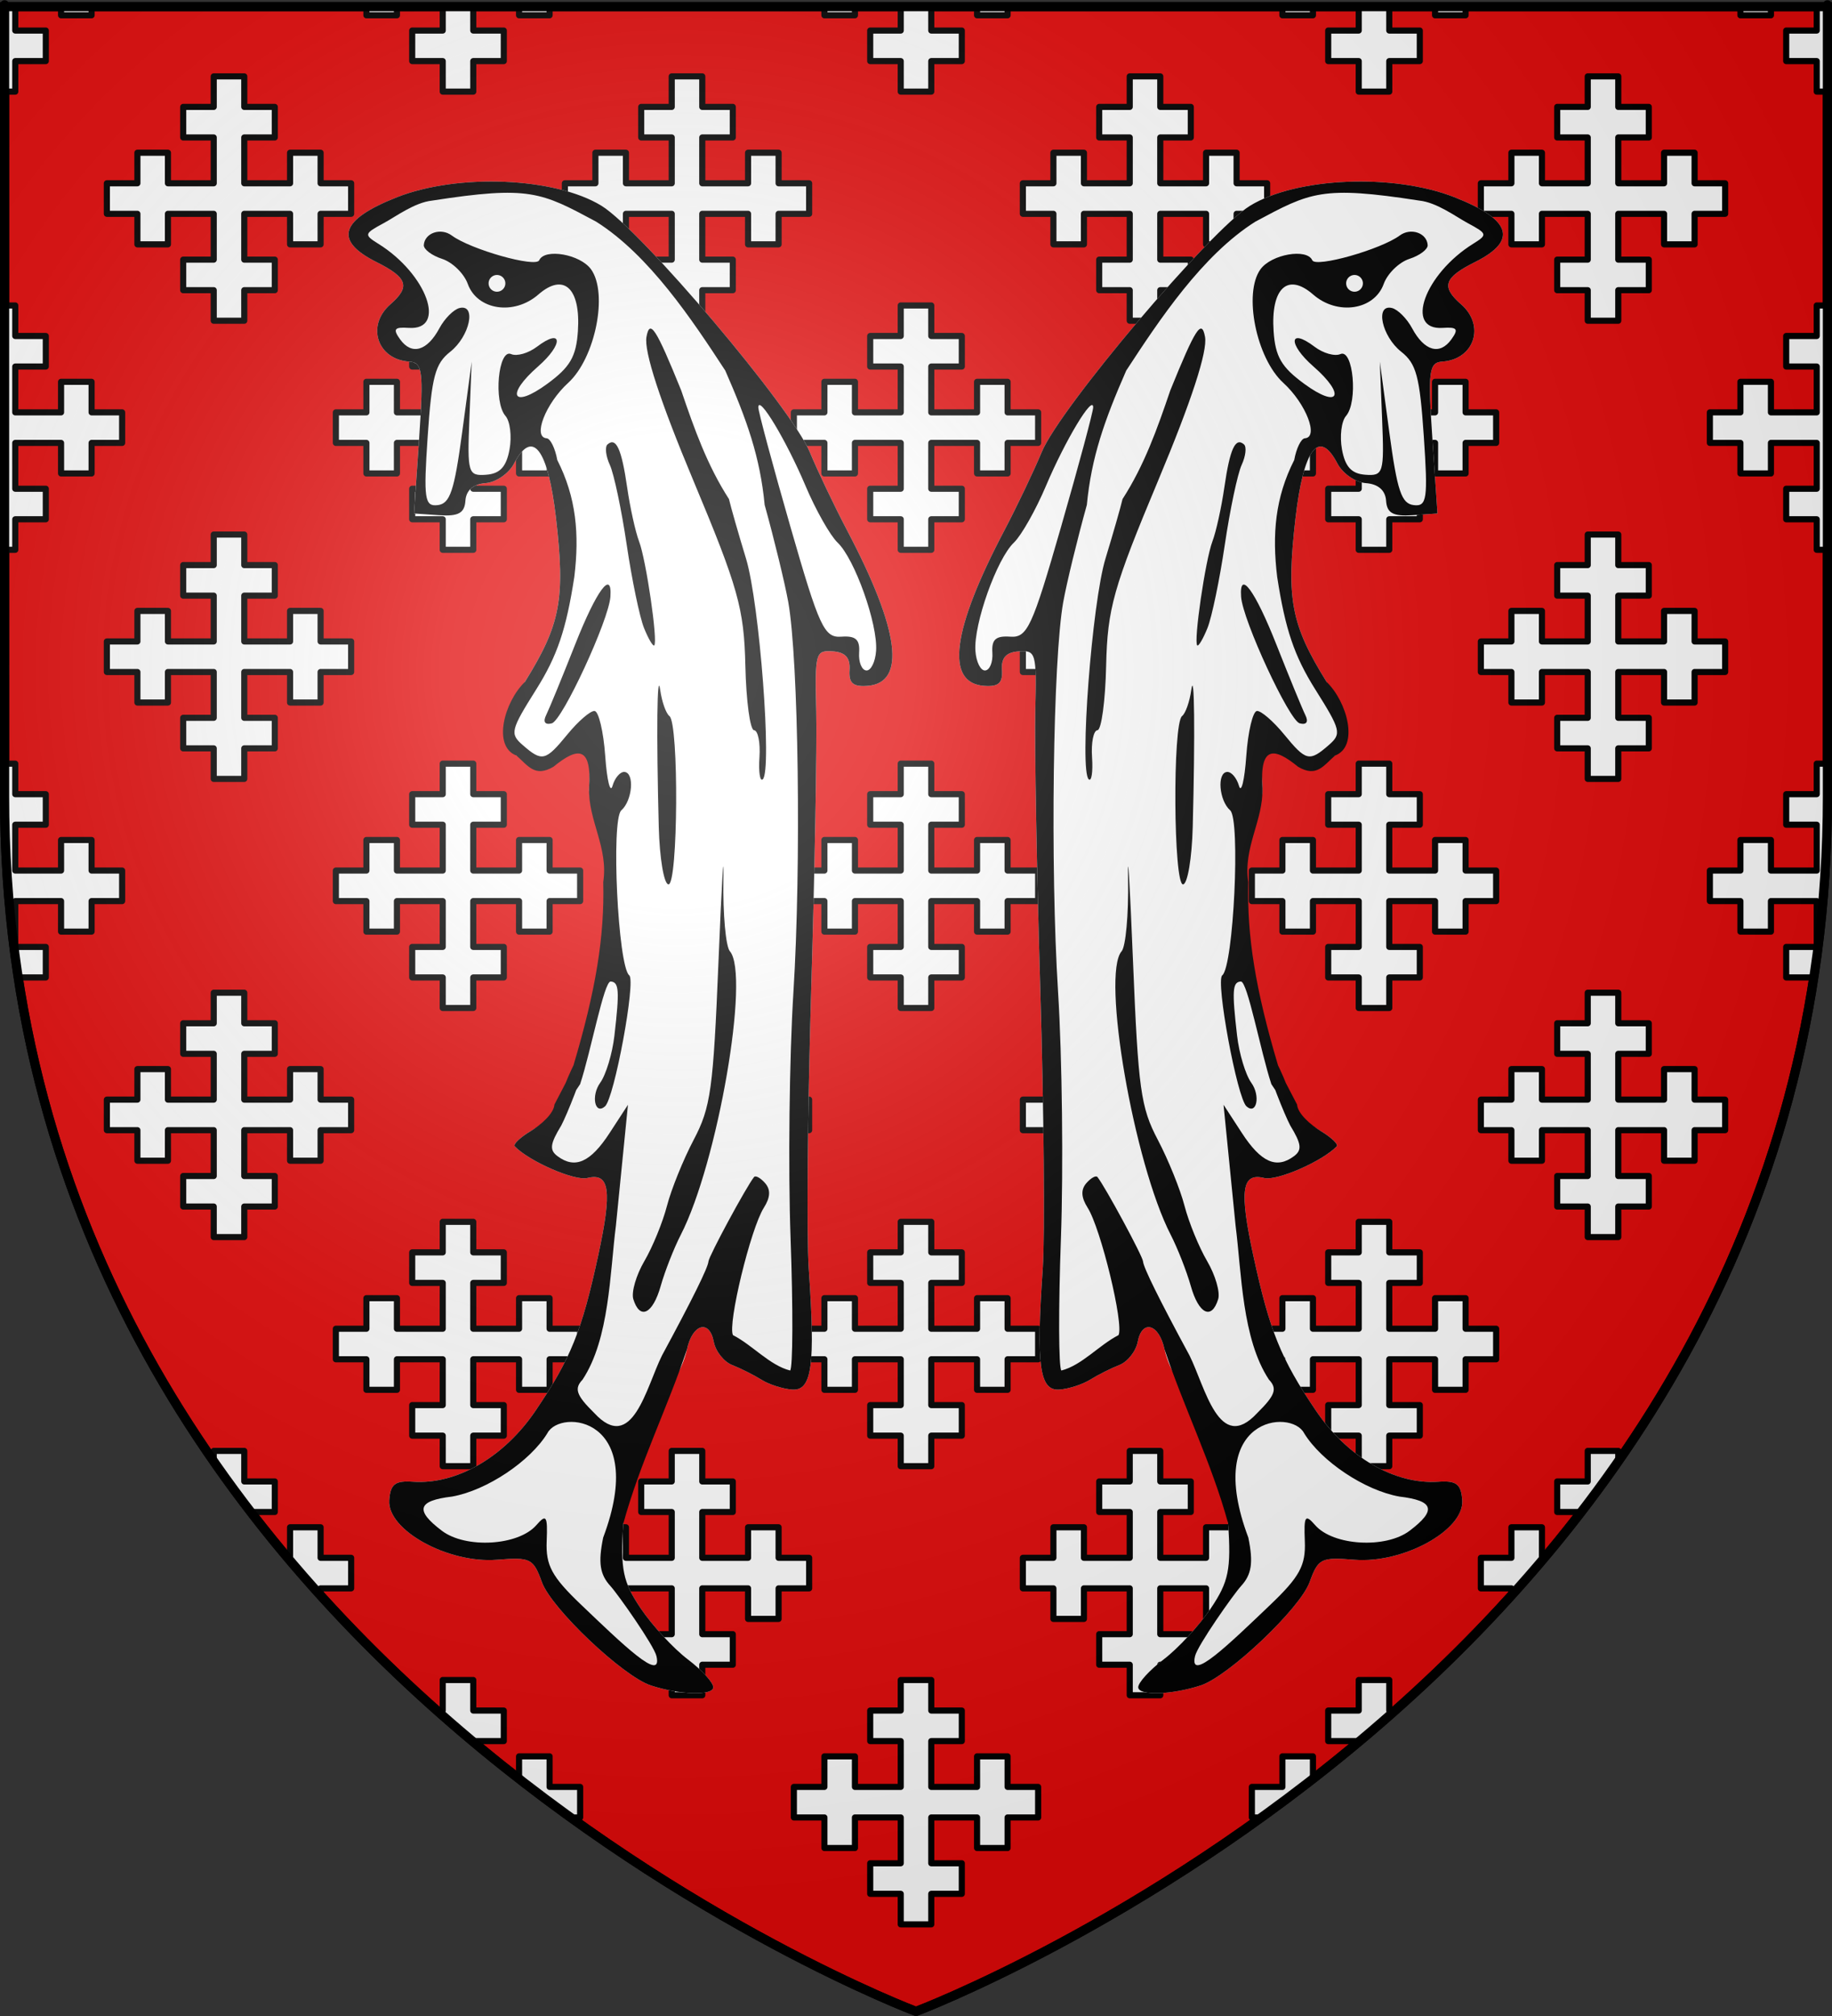
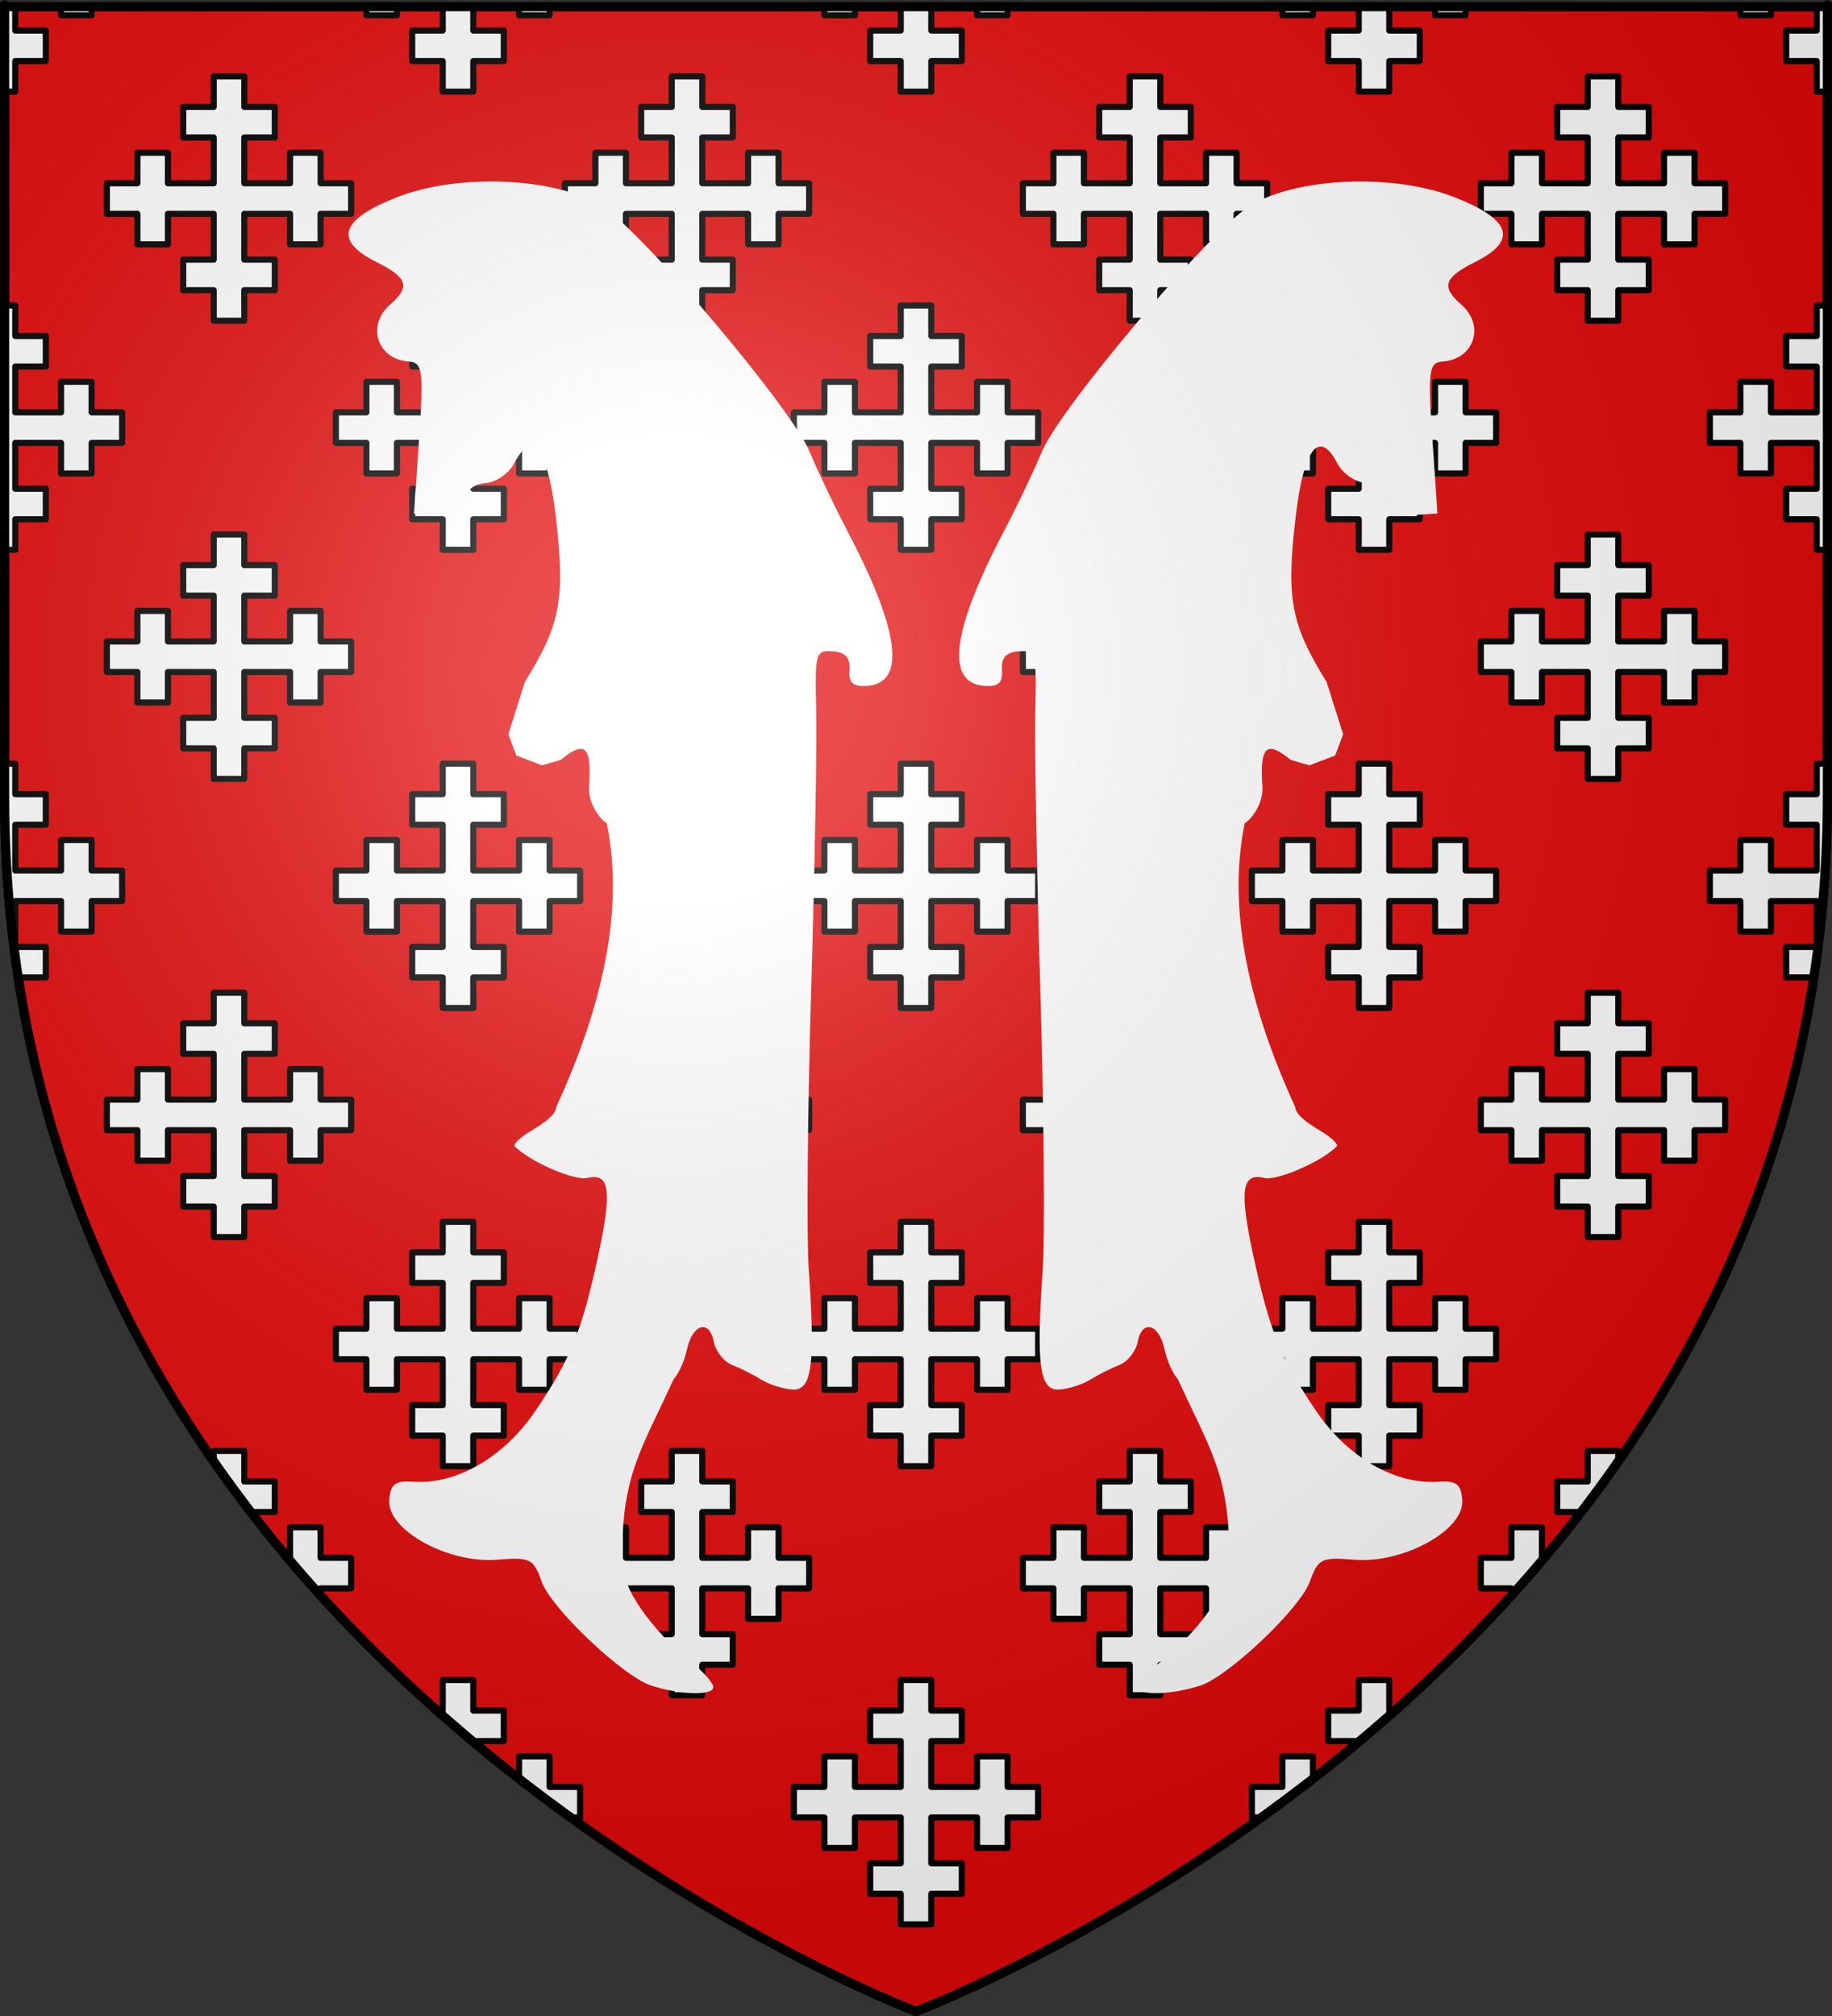
<svg xmlns="http://www.w3.org/2000/svg" xmlns:ns1="http://sodipodi.sourceforge.net/DTD/sodipodi-0.dtd" xmlns:ns2="http://www.inkscape.org/namespaces/inkscape" xmlns:xlink="http://www.w3.org/1999/xlink" height="660" width="600" version="1.0" id="svg2" ns1:version="0.32" ns2:version="0.44" ns1:docname="000_TUJ.svg" ns1:docbase="C:\Documents and Settings\Propriétaire\Bureau" ns2:export-filename="/Users/olivier/Desktop/Blason Rouge/Blason_Vide_3D.png" ns2:export-xdpi="144" ns2:export-ydpi="144">
  <rect width="100%" height="100%" fill="#333333" stroke="none" />
  <ns1:namedview ns2:window-height="901" ns2:window-width="939" ns2:pageshadow="2" ns2:pageopacity="0.0" guidetolerance="10.0" gridtolerance="10.0" objecttolerance="10.0" borderopacity="1.0" bordercolor="#666666" pagecolor="#ffffff" id="base" showgrid="false" height="660px" ns2:zoom="0.51818182" ns2:cx="306.81579" ns2:cy="330" ns2:window-x="67" ns2:window-y="51" ns2:current-layer="g2098" />
  <desc id="desc4">Flag of Canton of Valais (Wallis)</desc>
  <defs id="defs6">
    <ns2:perspective ns1:type="inkscape:persp3d" ns2:vp_x="-50 : 600 : 1" ns2:vp_y="0 : 1000 : 0" ns2:vp_z="700 : 600 : 1" ns2:persp3d-origin="300 : 400 : 1" id="perspective4548" />
    <linearGradient id="linearGradient2893">
      <stop style="stop-color:white;stop-opacity:0.314;" offset="0" id="stop2895" />
      <stop id="stop2897" offset="0.19" style="stop-color:white;stop-opacity:0.251;" />
      <stop style="stop-color:#6b6b6b;stop-opacity:0.125;" offset="0.6" id="stop2901" />
      <stop style="stop-color:black;stop-opacity:0.125;" offset="1" id="stop2899" />
    </linearGradient>
    <linearGradient id="linearGradient2885">
      <stop id="stop2887" offset="0" style="stop-color:white;stop-opacity:1;" />
      <stop style="stop-color:white;stop-opacity:1;" offset="0.229" id="stop2891" />
      <stop id="stop2889" offset="1" style="stop-color:black;stop-opacity:1;" />
    </linearGradient>
    <linearGradient id="linearGradient2955">
      <stop id="stop2867" offset="0" style="stop-color:#fd0000;stop-opacity:1;" />
      <stop style="stop-color:#e77275;stop-opacity:0.659;" offset="0.5" id="stop2873" />
      <stop style="stop-color:black;stop-opacity:0.323;" offset="1" id="stop2959" />
    </linearGradient>
    <radialGradient ns2:collect="always" xlink:href="#linearGradient2955" id="radialGradient2961" cx="225.524" cy="218.901" fx="225.524" fy="218.901" r="300" gradientTransform="matrix(-4.167939e-4,2.183,-1.884,-3.599562e-4,615.597,-289.121)" gradientUnits="userSpaceOnUse" />
    <polygon id="star" transform="scale(53,53)" points="0,-1 0.588,0.809 -0.951,-0.309 0.951,-0.309 -0.588,0.809 0,-1 " />
    <clipPath id="clip">
      <path d="M 0,-200 L 0,600 L 300,600 L 300,-200 L 0,-200 z " id="path10" />
    </clipPath>
    <radialGradient ns2:collect="always" xlink:href="#linearGradient2955" id="radialGradient1911" gradientUnits="userSpaceOnUse" gradientTransform="matrix(-4.167939e-4,2.183,-1.884,-3.599562e-4,615.597,-289.121)" cx="225.524" cy="218.901" fx="225.524" fy="218.901" r="300" />
    <radialGradient ns2:collect="always" xlink:href="#linearGradient2955" id="radialGradient2865" gradientUnits="userSpaceOnUse" gradientTransform="matrix(0,1.749,-1.593,-1.049767e-7,551.788,-191.29)" cx="225.524" cy="218.901" fx="225.524" fy="218.901" r="300" />
    <radialGradient ns2:collect="always" xlink:href="#linearGradient2955" id="radialGradient2871" gradientUnits="userSpaceOnUse" gradientTransform="matrix(0,1.386,-1.323,-5.741131e-8,-158.082,-109.541)" cx="225.524" cy="218.901" fx="225.524" fy="218.901" r="300" />
    <radialGradient ns2:collect="always" xlink:href="#linearGradient2893" id="radialGradient3163" gradientUnits="userSpaceOnUse" gradientTransform="matrix(1.353,0,0,1.349,-77.629,-85.747)" cx="221.445" cy="226.331" fx="221.445" fy="226.331" r="300" />
    <linearGradient id="linearGradient3042">
      <stop style="stop-color:white;stop-opacity:0.314" offset="0" id="stop3044" />
      <stop style="stop-color:white;stop-opacity:0.251" offset="0.19" id="stop3046" />
      <stop style="stop-color:#6b6b6b;stop-opacity:0.125" offset="0.6" id="stop3048" />
      <stop style="stop-color:black;stop-opacity:0.125" offset="1" id="stop3050" />
    </linearGradient>
    <linearGradient id="linearGradient3052">
      <stop style="stop-color:white;stop-opacity:1" offset="0" id="stop3054" />
      <stop style="stop-color:white;stop-opacity:1" offset="0.229" id="stop3056" />
      <stop style="stop-color:black;stop-opacity:1" offset="1" id="stop3058" />
    </linearGradient>
    <linearGradient id="linearGradient3060">
      <stop style="stop-color:#fd0000;stop-opacity:1" offset="0" id="stop3062" />
      <stop style="stop-color:#e77275;stop-opacity:0.659" offset="0.5" id="stop3064" />
      <stop style="stop-color:black;stop-opacity:0.323" offset="1" id="stop3066" />
    </linearGradient>
    <radialGradient cx="225.524" cy="218.901" r="300" fx="225.524" fy="218.901" id="radialGradient3068" xlink:href="#linearGradient2955" gradientUnits="userSpaceOnUse" gradientTransform="matrix(-4.167939e-4,2.183,-1.884,-3.599562e-4,615.597,-289.121)" />
    <polygon points="0,-1 0.588,0.809 -0.951,-0.309 0.951,-0.309 -0.588,0.809 0,-1 " transform="scale(53,53)" id="polygon3070" />
    <clipPath id="clipPath3072">
-       <path d="M 0,-200 L 0,600 L 300,600 L 300,-200 L 0,-200 z " id="path3074" />
-     </clipPath>
+       </clipPath>
    <radialGradient cx="225.524" cy="218.901" r="300" fx="225.524" fy="218.901" id="radialGradient3076" xlink:href="#linearGradient2955" gradientUnits="userSpaceOnUse" gradientTransform="matrix(-4.167939e-4,2.183,-1.884,-3.599562e-4,615.597,-289.121)" />
    <radialGradient cx="225.524" cy="218.901" r="300" fx="225.524" fy="218.901" id="radialGradient3078" xlink:href="#linearGradient2955" gradientUnits="userSpaceOnUse" gradientTransform="matrix(0,1.749,-1.593,-1.049767e-7,551.788,-191.29)" />
    <radialGradient cx="225.524" cy="218.901" r="300" fx="225.524" fy="218.901" id="radialGradient3080" xlink:href="#linearGradient2955" gradientUnits="userSpaceOnUse" gradientTransform="matrix(0,1.386,-1.323,-5.741131e-8,-158.082,-109.541)" />
    <radialGradient cx="221.445" cy="226.331" r="300" fx="221.445" fy="226.331" id="radialGradient2135" xlink:href="#linearGradient2893" gradientUnits="userSpaceOnUse" gradientTransform="matrix(1.353,0,0,1.349,-77.629,-85.747)" />
    <radialGradient cx="225.524" cy="218.901" r="300" fx="225.524" fy="218.901" id="radialGradient2133" xlink:href="#linearGradient2955" gradientUnits="userSpaceOnUse" gradientTransform="matrix(0,1.386,-1.323,-5.741131e-8,-158.082,-109.541)" />
    <radialGradient cx="225.524" cy="218.901" r="300" fx="225.524" fy="218.901" id="radialGradient2131" xlink:href="#linearGradient2955" gradientUnits="userSpaceOnUse" gradientTransform="matrix(0,1.749,-1.593,-1.049767e-7,551.788,-191.29)" />
    <radialGradient cx="225.524" cy="218.901" r="300" fx="225.524" fy="218.901" id="radialGradient2129" xlink:href="#linearGradient2955" gradientUnits="userSpaceOnUse" gradientTransform="matrix(-4.167939e-4,2.183,-1.884,-3.599562e-4,615.597,-289.121)" />
    <clipPath id="clipPath2125">
      <path d="M 0,-200 L 0,600 L 300,600 L 300,-200 L 0,-200 z " id="path2127" />
    </clipPath>
    <polygon points="0,-1 0.588,0.809 -0.951,-0.309 0.951,-0.309 -0.588,0.809 0,-1 " transform="scale(53,53)" id="polygon2123" />
    <radialGradient cx="225.524" cy="218.901" r="300" fx="225.524" fy="218.901" id="radialGradient2121" xlink:href="#linearGradient2955" gradientUnits="userSpaceOnUse" gradientTransform="matrix(-4.167939e-4,2.183,-1.884,-3.599562e-4,615.597,-289.121)" />
    <linearGradient id="linearGradient2113">
      <stop style="stop-color:#fd0000;stop-opacity:1" offset="0" id="stop2115" />
      <stop style="stop-color:#e77275;stop-opacity:0.659" offset="0.5" id="stop2117" />
      <stop style="stop-color:black;stop-opacity:0.323" offset="1" id="stop2119" />
    </linearGradient>
    <linearGradient id="linearGradient2105">
      <stop style="stop-color:white;stop-opacity:1" offset="0" id="stop2107" />
      <stop style="stop-color:white;stop-opacity:1" offset="0.229" id="stop2109" />
      <stop style="stop-color:black;stop-opacity:1" offset="1" id="stop2111" />
    </linearGradient>
    <linearGradient id="linearGradient2095">
      <stop style="stop-color:white;stop-opacity:0.314" offset="0" id="stop2097" />
      <stop style="stop-color:white;stop-opacity:0.251" offset="0.19" id="stop2099" />
      <stop style="stop-color:#6b6b6b;stop-opacity:0.125" offset="0.6" id="stop2101" />
      <stop style="stop-color:black;stop-opacity:0.125" offset="1" id="stop2103" />
    </linearGradient>
    <linearGradient id="linearGradient2942">
      <stop style="stop-color:white;stop-opacity:0.314" offset="0" id="stop2944" />
      <stop style="stop-color:white;stop-opacity:0.251" offset="0.19" id="stop2946" />
      <stop style="stop-color:#6b6b6b;stop-opacity:0.125" offset="0.6" id="stop2948" />
      <stop style="stop-color:black;stop-opacity:0.125" offset="1" id="stop2950" />
    </linearGradient>
    <linearGradient id="linearGradient2952">
      <stop style="stop-color:white;stop-opacity:1" offset="0" id="stop2954" />
      <stop style="stop-color:white;stop-opacity:1" offset="0.229" id="stop2956" />
      <stop style="stop-color:black;stop-opacity:1" offset="1" id="stop2958" />
    </linearGradient>
    <linearGradient id="linearGradient2960">
      <stop style="stop-color:#fd0000;stop-opacity:1" offset="0" id="stop2962" />
      <stop style="stop-color:#e77275;stop-opacity:0.659" offset="0.5" id="stop2964" />
      <stop style="stop-color:black;stop-opacity:0.323" offset="1" id="stop2966" />
    </linearGradient>
    <radialGradient cx="225.524" cy="218.901" r="300" fx="225.524" fy="218.901" id="radialGradient2968" xlink:href="#linearGradient2955" gradientUnits="userSpaceOnUse" gradientTransform="matrix(-4.167939e-4,2.183,-1.884,-3.599562e-4,615.597,-289.121)" />
    <polygon points="0,-1 0.588,0.809 -0.951,-0.309 0.951,-0.309 -0.588,0.809 0,-1 " transform="scale(53,53)" id="polygon2970" />
    <clipPath id="clipPath2972">
      <path d="M 0,-200 L 0,600 L 300,600 L 300,-200 L 0,-200 z " id="path2974" />
    </clipPath>
    <radialGradient cx="225.524" cy="218.901" r="300" fx="225.524" fy="218.901" id="radialGradient2976" xlink:href="#linearGradient2955" gradientUnits="userSpaceOnUse" gradientTransform="matrix(-4.167939e-4,2.183,-1.884,-3.599562e-4,615.597,-289.121)" />
    <radialGradient cx="225.524" cy="218.901" r="300" fx="225.524" fy="218.901" id="radialGradient2978" xlink:href="#linearGradient2955" gradientUnits="userSpaceOnUse" gradientTransform="matrix(0,1.749,-1.593,-1.049767e-7,551.788,-191.29)" />
    <radialGradient cx="225.524" cy="218.901" r="300" fx="225.524" fy="218.901" id="radialGradient2980" xlink:href="#linearGradient2955" gradientUnits="userSpaceOnUse" gradientTransform="matrix(0,1.386,-1.323,-5.741131e-8,-158.082,-109.541)" />
    <radialGradient cx="221.445" cy="226.331" r="300" fx="221.445" fy="226.331" id="radialGradient2982" xlink:href="#linearGradient2893" gradientUnits="userSpaceOnUse" gradientTransform="matrix(1.353,0,0,1.349,-77.629,-85.747)" />
    <radialGradient r="300" fy="226.331" fx="221.445" cy="226.331" cx="221.445" gradientTransform="matrix(1.353,0,0,1.349,-77.629,-85.747)" gradientUnits="userSpaceOnUse" id="radialGradient5980" xlink:href="#linearGradient2893" ns2:collect="always" />
    <radialGradient r="300" fy="218.901" fx="225.524" cy="218.901" cx="225.524" gradientTransform="matrix(0,1.386,-1.323,-5.741131e-8,-158.082,-109.541)" gradientUnits="userSpaceOnUse" id="radialGradient5978" xlink:href="#linearGradient2955" ns2:collect="always" />
    <radialGradient r="300" fy="218.901" fx="225.524" cy="218.901" cx="225.524" gradientTransform="matrix(0,1.749,-1.593,-1.049767e-7,551.788,-191.29)" gradientUnits="userSpaceOnUse" id="radialGradient5976" xlink:href="#linearGradient2955" ns2:collect="always" />
    <radialGradient r="300" fy="218.901" fx="225.524" cy="218.901" cx="225.524" gradientTransform="matrix(-4.167939e-4,2.183,-1.884,-3.599562e-4,615.597,-289.121)" gradientUnits="userSpaceOnUse" id="radialGradient5974" xlink:href="#linearGradient2955" ns2:collect="always" />
    <clipPath id="clipPath5970">
      <path id="path5972" d="M 0,-200 L 0,600 L 300,600 L 300,-200 L 0,-200 z " />
    </clipPath>
    <polygon points="0,-1 0.588,0.809 -0.951,-0.309 0.951,-0.309 -0.588,0.809 0,-1 " transform="scale(53,53)" id="polygon5968" />
    <radialGradient gradientUnits="userSpaceOnUse" gradientTransform="matrix(-4.167939e-4,2.183,-1.884,-3.599562e-4,615.597,-289.121)" r="300" fy="218.901" fx="225.524" cy="218.901" cx="225.524" id="radialGradient5966" xlink:href="#linearGradient2955" ns2:collect="always" />
    <linearGradient id="linearGradient5958">
      <stop style="stop-color:#fd0000;stop-opacity:1;" offset="0" id="stop5960" />
      <stop id="stop5962" offset="0.5" style="stop-color:#e77275;stop-opacity:0.659;" />
      <stop id="stop5964" offset="1" style="stop-color:black;stop-opacity:0.323;" />
    </linearGradient>
    <linearGradient id="linearGradient5950">
      <stop style="stop-color:white;stop-opacity:1;" offset="0" id="stop5952" />
      <stop id="stop5954" offset="0.229" style="stop-color:white;stop-opacity:1;" />
      <stop style="stop-color:black;stop-opacity:1;" offset="1" id="stop5956" />
    </linearGradient>
    <linearGradient id="linearGradient5940">
      <stop id="stop5942" offset="0" style="stop-color:white;stop-opacity:0.314;" />
      <stop style="stop-color:white;stop-opacity:0.251;" offset="0.19" id="stop5944" />
      <stop id="stop5946" offset="0.6" style="stop-color:#6b6b6b;stop-opacity:0.125;" />
      <stop id="stop5948" offset="1" style="stop-color:black;stop-opacity:0.125;" />
    </linearGradient>
    <ns2:perspective id="perspective5937" ns2:persp3d-origin="300 : 400 : 1" ns2:vp_z="700 : 600 : 1" ns2:vp_y="0 : 1000 : 0" ns2:vp_x="-50 : 600 : 1" ns1:type="inkscape:persp3d" />
  </defs>
  <g ns2:groupmode="layer" id="layer3" ns2:label="Fond écu" style="display:inline">
    <path id="path2855" style="fill:#e20909;fill-opacity:1;fill-rule:evenodd;stroke:black;stroke-width:3;stroke-linecap:butt;stroke-linejoin:miter;stroke-miterlimit:4;stroke-dasharray:none;stroke-opacity:1;display:inline" d="M 300,658.5 C 300,658.5 598.5,546.18 598.5,260.728 C 598.5,-24.723 598.5,2.176 598.5,2.176 L 1.5,2.176 L 1.5,260.728 C 1.5,546.18 300,658.5 300,658.5 z " ns1:nodetypes="cccccc" />
    <path style="opacity:1;fill:white;fill-opacity:1;fill-rule:nonzero;stroke:black;stroke-width:2;stroke-linecap:butt;stroke-linejoin:round;marker:none;marker-start:none;marker-mid:none;marker-end:none;stroke-miterlimit:4;stroke-dasharray:none;stroke-dashoffset:0;stroke-opacity:1;visibility:visible;display:inline;overflow:visible" d="M 1.5,2.188 L 1.5,30 L 5,30 L 5,20 L 15,20 L 15,10 L 5,10 L 5,2.188 L 1.5,2.188 z M 20,2.188 L 20,5 L 30,5 L 30,2.188 L 20,2.188 z M 120,2.188 L 120,5 L 130,5 L 130,2.188 L 120,2.188 z M 145,2.188 L 145,10 L 135,10 L 135,20 L 145,20 L 145,30 L 155,30 L 155,20 L 165,20 L 165,10 L 155,10 L 155,2.188 L 145,2.188 z M 170,2.188 L 170,5 L 180,5 L 180,2.188 L 170,2.188 z M 270,2.188 L 270,5 L 280,5 L 280,2.188 L 270,2.188 z M 295,2.188 L 295,10 L 285,10 L 285,20 L 295,20 L 295,30 L 305,30 L 305,20 L 315,20 L 315,10 L 305,10 L 305,2.188 L 295,2.188 z M 320,2.188 L 320,5 L 330,5 L 330,2.188 L 320,2.188 z M 420,2.188 L 420,5 L 430,5 L 430,2.188 L 420,2.188 z M 445,2.188 L 445,10 L 435,10 L 435,20 L 445,20 L 445,30 L 455,30 L 455,20 L 465,20 L 465,10 L 455,10 L 455,2.188 L 445,2.188 z M 470,2.188 L 470,5 L 480,5 L 480,2.188 L 470,2.188 z M 570,2.188 L 570,5 L 580,5 L 580,2.188 L 570,2.188 z M 595,2.188 L 595,10 L 585,10 L 585,20 L 595,20 L 595,30 L 598.5,30 C 598.5,30.2 598.5,2.188 598.5,2.188 L 595,2.188 z M 70,25 L 70,35 L 60,35 L 60,45 L 70,45 L 70,60 L 55,60 L 55,50 L 45,50 L 45,60 L 35,60 L 35,70 L 45,70 L 45,80 L 55,80 L 55,70 L 70,70 L 70,85 L 60,85 L 60,95 L 70,95 L 70,105 L 80,105 L 80,95 L 90,95 L 90,85 L 80,85 L 80,70 L 95,70 L 95,80 L 105,80 L 105,70 L 115,70 L 115,60 L 105,60 L 105,50 L 95,50 L 95,60 L 80,60 L 80,45 L 90,45 L 90,35 L 80,35 L 80,25 L 70,25 z M 220,25 L 220,35 L 210,35 L 210,45 L 220,45 L 220,60 L 205,60 L 205,50 L 195,50 L 195,60 L 185,60 L 185,70 L 195,70 L 195,80 L 205,80 L 205,70 L 220,70 L 220,85 L 210,85 L 210,95 L 220,95 L 220,105 L 230,105 L 230,95 L 240,95 L 240,85 L 230,85 L 230,70 L 245,70 L 245,80 L 255,80 L 255,70 L 265,70 L 265,60 L 255,60 L 255,50 L 245,50 L 245,60 L 230,60 L 230,45 L 240,45 L 240,35 L 230,35 L 230,25 L 220,25 z M 370,25 L 370,35 L 360,35 L 360,45 L 370,45 L 370,60 L 355,60 L 355,50 L 345,50 L 345,60 L 335,60 L 335,70 L 345,70 L 345,80 L 355,80 L 355,70 L 370,70 L 370,85 L 360,85 L 360,95 L 370,95 L 370,105 L 380,105 L 380,95 L 390,95 L 390,85 L 380,85 L 380,70 L 395,70 L 395,80 L 405,80 L 405,70 L 415,70 L 415,60 L 405,60 L 405,50 L 395,50 L 395,60 L 380,60 L 380,45 L 390,45 L 390,35 L 380,35 L 380,25 L 370,25 z M 520,25 L 520,35 L 510,35 L 510,45 L 520,45 L 520,60 L 505,60 L 505,50 L 495,50 L 495,60 L 485,60 L 485,70 L 495,70 L 495,80 L 505,80 L 505,70 L 520,70 L 520,85 L 510,85 L 510,95 L 520,95 L 520,105 L 530,105 L 530,95 L 540,95 L 540,85 L 530,85 L 530,70 L 545,70 L 545,80 L 555,80 L 555,70 L 565,70 L 565,60 L 555,60 L 555,50 L 545,50 L 545,60 L 530,60 L 530,45 L 540,45 L 540,35 L 530,35 L 530,25 L 520,25 z M 1.5,100 L 1.5,180 L 5,180 L 5,170 L 15,170 L 15,160 L 5,160 L 5,145 L 20,145 L 20,155 L 30,155 L 30,145 L 40,145 L 40,135 L 30,135 L 30,125 L 20,125 L 20,135 L 5,135 L 5,120 L 15,120 L 15,110 L 5,110 L 5,100 L 1.5,100 z M 145,100 L 145,110 L 135,110 L 135,120 L 145,120 L 145,135 L 130,135 L 130,125 L 120,125 L 120,135 L 110,135 L 110,145 L 120,145 L 120,155 L 130,155 L 130,145 L 145,145 L 145,160 L 135,160 L 135,170 L 145,170 L 145,180 L 155,180 L 155,170 L 165,170 L 165,160 L 155,160 L 155,145 L 170,145 L 170,155 L 180,155 L 180,145 L 190,145 L 190,135 L 180,135 L 180,125 L 170,125 L 170,135 L 155,135 L 155,120 L 165,120 L 165,110 L 155,110 L 155,100 L 145,100 z M 295,100 L 295,110 L 285,110 L 285,120 L 295,120 L 295,135 L 280,135 L 280,125 L 270,125 L 270,135 L 260,135 L 260,145 L 270,145 L 270,155 L 280,155 L 280,145 L 295,145 L 295,160 L 285,160 L 285,170 L 295,170 L 295,180 L 305,180 L 305,170 L 315,170 L 315,160 L 305,160 L 305,145 L 320,145 L 320,155 L 330,155 L 330,145 L 340,145 L 340,135 L 330,135 L 330,125 L 320,125 L 320,135 L 305,135 L 305,120 L 315,120 L 315,110 L 305,110 L 305,100 L 295,100 z M 445,100 L 445,110 L 435,110 L 435,120 L 445,120 L 445,135 L 430,135 L 430,125 L 420,125 L 420,135 L 410,135 L 410,145 L 420,145 L 420,155 L 430,155 L 430,145 L 445,145 L 445,160 L 435,160 L 435,170 L 445,170 L 445,180 L 455,180 L 455,170 L 465,170 L 465,160 L 455,160 L 455,145 L 470,145 L 470,155 L 480,155 L 480,145 L 490,145 L 490,135 L 480,135 L 480,125 L 470,125 L 470,135 L 455,135 L 455,120 L 465,120 L 465,110 L 455,110 L 455,100 L 445,100 z M 595,100 L 595,110 L 585,110 L 585,120 L 595,120 L 595,135 L 580,135 L 580,125 L 570,125 L 570,135 L 560,135 L 560,145 L 570,145 L 570,155 L 580,155 L 580,145 L 595,145 L 595,160 L 585,160 L 585,170 L 595,170 L 595,180 L 598.5,180 C 598.5,141.791 598.5,108.728 598.5,100 L 595,100 z M 70,175 L 70,185 L 60,185 L 60,195 L 70,195 L 70,210 L 55,210 L 55,200 L 45,200 L 45,210 L 35,210 L 35,220 L 45,220 L 45,230 L 55,230 L 55,220 L 70,220 L 70,235 L 60,235 L 60,245 L 70,245 L 70,255 L 80,255 L 80,245 L 90,245 L 90,235 L 80,235 L 80,220 L 95,220 L 95,230 L 105,230 L 105,220 L 115,220 L 115,210 L 105,210 L 105,200 L 95,200 L 95,210 L 80,210 L 80,195 L 90,195 L 90,185 L 80,185 L 80,175 L 70,175 z M 220,175 L 220,185 L 210,185 L 210,195 L 220,195 L 220,210 L 205,210 L 205,200 L 195,200 L 195,210 L 185,210 L 185,220 L 195,220 L 195,230 L 205,230 L 205,220 L 220,220 L 220,235 L 210,235 L 210,245 L 220,245 L 220,255 L 230,255 L 230,245 L 240,245 L 240,235 L 230,235 L 230,220 L 245,220 L 245,230 L 255,230 L 255,220 L 265,220 L 265,210 L 255,210 L 255,200 L 245,200 L 245,210 L 230,210 L 230,195 L 240,195 L 240,185 L 230,185 L 230,175 L 220,175 z M 370,175 L 370,185 L 360,185 L 360,195 L 370,195 L 370,210 L 355,210 L 355,200 L 345,200 L 345,210 L 335,210 L 335,220 L 345,220 L 345,230 L 355,230 L 355,220 L 370,220 L 370,235 L 360,235 L 360,245 L 370,245 L 370,255 L 380,255 L 380,245 L 390,245 L 390,235 L 380,235 L 380,220 L 395,220 L 395,230 L 405,230 L 405,220 L 415,220 L 415,210 L 405,210 L 405,200 L 395,200 L 395,210 L 380,210 L 380,195 L 390,195 L 390,185 L 380,185 L 380,175 L 370,175 z M 520,175 L 520,185 L 510,185 L 510,195 L 520,195 L 520,210 L 505,210 L 505,200 L 495,200 L 495,210 L 485,210 L 485,220 L 495,220 L 495,230 L 505,230 L 505,220 L 520,220 L 520,235 L 510,235 L 510,245 L 520,245 L 520,255 L 530,255 L 530,245 L 540,245 L 540,235 L 530,235 L 530,220 L 545,220 L 545,230 L 555,230 L 555,220 L 565,220 L 565,210 L 555,210 L 555,200 L 545,200 L 545,210 L 530,210 L 530,195 L 540,195 L 540,185 L 530,185 L 530,175 L 520,175 z M 1.5,250 L 1.5,260.719 C 1.5,281.373 3.069,301.136 5.969,320 L 15,320 L 15,310 L 5,310 L 5,295 L 20,295 L 20,305 L 30,305 L 30,295 L 40,295 L 40,285 L 30,285 L 30,275 L 20,275 L 20,285 L 5,285 L 5,270 L 15,270 L 15,260 L 5,260 L 5,250 L 1.5,250 z M 145,250 L 145,260 L 135,260 L 135,270 L 145,270 L 145,285 L 130,285 L 130,275 L 120,275 L 120,285 L 110,285 L 110,295 L 120,295 L 120,305 L 130,305 L 130,295 L 145,295 L 145,310 L 135,310 L 135,320 L 145,320 L 145,330 L 155,330 L 155,320 L 165,320 L 165,310 L 155,310 L 155,295 L 170,295 L 170,305 L 180,305 L 180,295 L 190,295 L 190,285 L 180,285 L 180,275 L 170,275 L 170,285 L 155,285 L 155,270 L 165,270 L 165,260 L 155,260 L 155,250 L 145,250 z M 295,250 L 295,260 L 285,260 L 285,270 L 295,270 L 295,285 L 280,285 L 280,275 L 270,275 L 270,285 L 260,285 L 260,295 L 270,295 L 270,305 L 280,305 L 280,295 L 295,295 L 295,310 L 285,310 L 285,320 L 295,320 L 295,330 L 305,330 L 305,320 L 315,320 L 315,310 L 305,310 L 305,295 L 320,295 L 320,305 L 330,305 L 330,295 L 340,295 L 340,285 L 330,285 L 330,275 L 320,275 L 320,285 L 305,285 L 305,270 L 315,270 L 315,260 L 305,260 L 305,250 L 295,250 z M 445,250 L 445,260 L 435,260 L 435,270 L 445,270 L 445,285 L 430,285 L 430,275 L 420,275 L 420,285 L 410,285 L 410,295 L 420,295 L 420,305 L 430,305 L 430,295 L 445,295 L 445,310 L 435,310 L 435,320 L 445,320 L 445,330 L 455,330 L 455,320 L 465,320 L 465,310 L 455,310 L 455,295 L 470,295 L 470,305 L 480,305 L 480,295 L 490,295 L 490,285 L 480,285 L 480,275 L 470,275 L 470,285 L 455,285 L 455,270 L 465,270 L 465,260 L 455,260 L 455,250 L 445,250 z M 595,250 L 595,260 L 585,260 L 585,270 L 595,270 L 595,285 L 580,285 L 580,275 L 570,275 L 570,285 L 560,285 L 560,295 L 570,295 L 570,305 L 580,305 L 580,295 L 595,295 L 595,310 L 585,310 L 585,320 L 594.031,320 C 596.931,301.136 598.5,281.373 598.5,260.719 C 598.5,248.884 598.5,260.785 598.5,250 L 595,250 z M 70,325 L 70,335 L 60,335 L 60,345 L 70,345 L 70,360 L 55,360 L 55,350 L 45,350 L 45,360 L 35,360 L 35,370 L 45,370 L 45,380 L 55,380 L 55,370 L 70,370 L 70,385 L 60,385 L 60,395 L 70,395 L 70,405 L 80,405 L 80,395 L 90,395 L 90,385 L 80,385 L 80,370 L 95,370 L 95,380 L 105,380 L 105,370 L 115,370 L 115,360 L 105,360 L 105,350 L 95,350 L 95,360 L 80,360 L 80,345 L 90,345 L 90,335 L 80,335 L 80,325 L 70,325 z M 220,325 L 220,335 L 210,335 L 210,345 L 220,345 L 220,360 L 205,360 L 205,350 L 195,350 L 195,360 L 185,360 L 185,370 L 195,370 L 195,380 L 205,380 L 205,370 L 220,370 L 220,385 L 210,385 L 210,395 L 220,395 L 220,405 L 230,405 L 230,395 L 240,395 L 240,385 L 230,385 L 230,370 L 245,370 L 245,380 L 255,380 L 255,370 L 265,370 L 265,360 L 255,360 L 255,350 L 245,350 L 245,360 L 230,360 L 230,345 L 240,345 L 240,335 L 230,335 L 230,325 L 220,325 z M 370,325 L 370,335 L 360,335 L 360,345 L 370,345 L 370,360 L 355,360 L 355,350 L 345,350 L 345,360 L 335,360 L 335,370 L 345,370 L 345,380 L 355,380 L 355,370 L 370,370 L 370,385 L 360,385 L 360,395 L 370,395 L 370,405 L 380,405 L 380,395 L 390,395 L 390,385 L 380,385 L 380,370 L 395,370 L 395,380 L 405,380 L 405,370 L 415,370 L 415,360 L 405,360 L 405,350 L 395,350 L 395,360 L 380,360 L 380,345 L 390,345 L 390,335 L 380,335 L 380,325 L 370,325 z M 520,325 L 520,335 L 510,335 L 510,345 L 520,345 L 520,360 L 505,360 L 505,350 L 495,350 L 495,360 L 485,360 L 485,370 L 495,370 L 495,380 L 505,380 L 505,370 L 520,370 L 520,385 L 510,385 L 510,395 L 520,395 L 520,405 L 530,405 L 530,395 L 540,395 L 540,385 L 530,385 L 530,370 L 545,370 L 545,380 L 555,380 L 555,370 L 565,370 L 565,360 L 555,360 L 555,350 L 545,350 L 545,360 L 530,360 L 530,345 L 540,345 L 540,335 L 530,335 L 530,325 L 520,325 z M 145,400 L 145,410 L 135,410 L 135,420 L 145,420 L 145,435 L 130,435 L 130,425 L 120,425 L 120,435 L 110,435 L 110,445 L 120,445 L 120,455 L 130,455 L 130,445 L 145,445 L 145,460 L 135,460 L 135,470 L 145,470 L 145,480 L 155,480 L 155,470 L 165,470 L 165,460 L 155,460 L 155,445 L 170,445 L 170,455 L 180,455 L 180,445 L 190,445 L 190,435 L 180,435 L 180,425 L 170,425 L 170,435 L 155,435 L 155,420 L 165,420 L 165,410 L 155,410 L 155,400 L 145,400 z M 295,400 L 295,410 L 285,410 L 285,420 L 295,420 L 295,435 L 280,435 L 280,425 L 270,425 L 270,435 L 260,435 L 260,445 L 270,445 L 270,455 L 280,455 L 280,445 L 295,445 L 295,460 L 285,460 L 285,470 L 295,470 L 295,480 L 305,480 L 305,470 L 315,470 L 315,460 L 305,460 L 305,445 L 320,445 L 320,455 L 330,455 L 330,445 L 340,445 L 340,435 L 330,435 L 330,425 L 320,425 L 320,435 L 305,435 L 305,420 L 315,420 L 315,410 L 305,410 L 305,400 L 295,400 z M 445,400 L 445,410 L 435,410 L 435,420 L 445,420 L 445,435 L 430,435 L 430,425 L 420,425 L 420,435 L 410,435 L 410,445 L 420,445 L 420,455 L 430,455 L 430,445 L 445,445 L 445,460 L 435,460 L 435,470 L 445,470 L 445,480 L 455,480 L 455,470 L 465,470 L 465,460 L 455,460 L 455,445 L 470,445 L 470,455 L 480,455 L 480,445 L 490,445 L 490,435 L 480,435 L 480,425 L 470,425 L 470,435 L 455,435 L 455,420 L 465,420 L 465,410 L 455,410 L 455,400 L 445,400 z M 70,475 L 70,478.438 C 73.945,484.108 78.013,489.621 82.156,495 L 90,495 L 90,485 L 80,485 L 80,475 L 70,475 z M 220,475 L 220,485 L 210,485 L 210,495 L 220,495 L 220,510 L 205,510 L 205,500 L 195,500 L 195,510 L 185,510 L 185,520 L 195,520 L 195,530 L 205,530 L 205,520 L 220,520 L 220,535 L 210,535 L 210,545 L 220,545 L 220,555 L 230,555 L 230,545 L 240,545 L 240,535 L 230,535 L 230,520 L 245,520 L 245,530 L 255,530 L 255,520 L 265,520 L 265,510 L 255,510 L 255,500 L 245,500 L 245,510 L 230,510 L 230,495 L 240,495 L 240,485 L 230,485 L 230,475 L 220,475 z M 370,475 L 370,485 L 360,485 L 360,495 L 370,495 L 370,510 L 355,510 L 355,500 L 345,500 L 345,510 L 335,510 L 335,520 L 345,520 L 345,530 L 355,530 L 355,520 L 370,520 L 370,535 L 360,535 L 360,545 L 370,545 L 370,555 L 380,555 L 380,545 L 390,545 L 390,535 L 380,535 L 380,520 L 395,520 L 395,530 L 405,530 L 405,520 L 415,520 L 415,510 L 405,510 L 405,500 L 395,500 L 395,510 L 380,510 L 380,495 L 390,495 L 390,485 L 380,485 L 380,475 L 370,475 z M 520,475 L 520,485 L 510,485 L 510,495 L 517.844,495 C 521.987,489.621 526.055,484.108 530,478.438 L 530,475 L 520,475 z M 95,500 L 95,510 L 94.219,510 C 97.761,514.206 101.368,518.3 105,522.312 L 105,520 L 115,520 L 115,510 L 105,510 L 105,500 L 95,500 z M 495,500 L 495,510 L 485,510 L 485,520 L 495,520 L 495,522.312 C 498.632,518.3 502.239,514.206 505.781,510 L 505,510 L 505,500 L 495,500 z M 145,550 L 145,560 L 143.125,560 C 147.077,563.51 151.045,566.91 155,570.219 L 155,570 L 165,570 L 165,560 L 155,560 L 155,550 L 145,550 z M 295,550 L 295,560 L 285,560 L 285,570 L 295,570 L 295,585 L 280,585 L 280,575 L 270,575 L 270,585 L 260,585 L 260,595 L 270,595 L 270,605 L 280,605 L 280,595 L 295,595 L 295,610 L 285,610 L 285,620 L 295,620 L 295,630 L 305,630 L 305,620 L 315,620 L 315,610 L 305,610 L 305,595 L 320,595 L 320,605 L 330,605 L 330,595 L 340,595 L 340,585 L 330,585 L 330,575 L 320,575 L 320,585 L 305,585 L 305,570 L 315,570 L 315,560 L 305,560 L 305,550 L 295,550 z M 445,550 L 445,560 L 435,560 L 435,570 L 445,570 L 445,570.219 C 448.955,566.91 452.923,563.51 456.875,560 L 455,560 L 455,550 L 445,550 z M 170,575 L 170,582.344 C 175.678,586.764 181.306,590.988 186.875,595 L 190,595 L 190,585 L 180,585 L 180,575 L 170,575 z M 420,575 L 420,585 L 410,585 L 410,595 L 413.125,595 C 418.694,590.988 424.322,586.764 430,582.344 L 430,575 L 420,575 z " id="rect3701" />
    <g id="g2098">
      <g id="g2104" transform="translate(533.193,40.526)">
        <g style="display:inline" id="g2402" transform="matrix(2.744,0.186,-0.186,2.744,-456.621,-7.318)">
          <path style="fill:white;fill-opacity:1" id="path1933" d="M 62.294,184.76 C 58.909,183.898 49.874,176.428 48.528,173.378 C 47.312,170.622 46.972,170.48 43.02,171.071 C 37.246,171.935 29.732,168.443 29.732,164.896 C 29.732,162.947 30.246,162.485 32.416,162.485 C 37.617,162.485 43.03,158.835 46.39,153.062 C 50.151,146.601 51.249,143.245 52.584,134.13 C 53.736,126.267 53.295,124.172 50.664,125.007 C 49.172,125.481 43.648,123.505 41.792,121.835 C 41.551,121.618 42.338,120.749 43.542,119.906 C 44.747,119.062 46.418,117.872 46.418,116.803 C 50.314,106.525 53.275,94.031 50.119,82.699 C 49.492,82.49 47.732,80.631 47.732,78.569 C 47.732,73.697 46.887,72.991 44.142,75.57 L 41.966,76.363 L 38.842,75.408 L 37.712,72.957 L 39.256,66.598 C 43.026,59.498 43.395,56.452 41.64,46.919 C 40.127,38.701 38.117,36.409 36.219,40.735 C 35.676,41.973 34.22,43.129 32.982,43.305 C 31.536,43.51 30.732,44.314 30.732,45.555 C 30.732,47.033 30.029,47.485 27.732,47.485 L 24.732,47.485 L 24.732,38.485 C 24.732,30.485 24.532,29.485 22.932,29.485 C 19.114,29.485 17.517,25.558 20.232,22.843 C 22.5,20.575 22.073,19.526 18.232,17.921 C 12.955,15.716 13.581,13.175 20.17,10.058 C 27.227,6.719 38.779,6.421 44.522,9.429 C 49.417,11.992 68.713,31.891 71.245,36.985 C 72.338,39.185 74.629,43.254 76.336,46.027 C 83.362,57.438 84.601,63.649 79.982,64.305 C 78.271,64.548 77.732,64.129 77.732,62.555 C 77.732,61.105 77.089,60.485 75.587,60.485 C 73.53,60.485 73.469,60.782 74.106,67.735 C 74.472,71.723 75.214,86.685 75.755,100.985 C 76.297,115.285 77.173,130.135 77.703,133.985 C 79.281,145.452 79.075,148.485 76.719,148.485 C 75.611,148.485 73.924,148.068 72.969,147.558 C 72.013,147.049 70.402,146.371 69.387,146.053 C 68.372,145.735 67.303,144.559 67.01,143.439 C 66.311,140.769 64.326,141.483 63.886,144.564 C 63.696,145.896 63.093,147.53 62.546,148.196 C 59.693,155.72 57.838,158.934 57.732,165.731 C 57.732,171.224 58.134,172.679 60.482,175.699 C 61.995,177.644 64.695,180.195 66.482,181.369 C 68.27,182.543 69.732,183.95 69.732,184.495 C 69.732,185.506 65.779,185.647 62.294,184.76 z " />
-           <path style="fill:black;fill-opacity:1" id="path1927" d="M 62.294,184.76 C 58.909,183.898 49.874,176.428 48.528,173.378 C 47.312,170.622 46.972,170.48 43.02,171.071 C 37.246,171.935 29.732,168.443 29.732,164.896 C 29.732,162.947 30.246,162.485 32.416,162.485 C 37.617,162.485 43.03,158.835 46.39,153.062 C 50.151,146.601 51.249,143.245 52.584,134.13 C 53.736,126.267 53.295,124.172 50.664,125.007 C 49.172,125.481 43.648,123.505 41.792,121.835 C 41.551,121.618 42.338,120.749 43.542,119.906 C 44.747,119.062 46.168,117.622 46.168,116.553 C 52.869,100.921 48.443,116.049 47.151,118.979 C 45.963,121.268 45.924,121.993 46.952,122.657 C 49.136,124.067 50.922,123.123 52.953,119.485 L 54.907,115.985 L 54.448,130.442 C 54.111,136.109 54.603,143.924 51.724,148.996 C 50.777,150.136 51.106,150.903 53.381,152.86 C 58.249,157.47 59.351,149.366 60.968,145.485 C 64.117,138.584 65.732,134.671 65.732,133.944 C 65.732,133.309 69.613,124.791 70.467,123.552 C 70.631,123.314 71.245,123.598 71.831,124.184 C 72.562,124.915 72.577,125.836 71.881,127.118 C 70.48,129.693 68.489,141.283 69.239,142.496 C 71.651,143.533 73.828,145.78 76.312,146.239 C 76.624,145.927 76.171,138.875 75.306,130.569 C 74.44,122.263 73.699,109.059 73.658,101.226 C 73.58,86.224 71.592,61.741 69.904,54.985 C 69.354,52.785 67.741,47.68 66.318,43.64 C 65.393,38.002 63.538,33.722 60.559,28.007 C 56.22,22.251 50.591,14.901 44.008,11.355 C 37.243,8.302 35.819,7.599 24.359,10.18 C 22.296,10.541 20.15,12.39 18.828,13.222 C 16.535,14.664 16.512,14.78 18.328,15.746 C 24.328,18.936 27.207,25.485 22.61,25.485 C 20.875,25.485 20.706,25.749 21.683,26.926 C 23.185,28.736 24.985,28.088 26.253,25.281 C 26.792,24.09 27.795,22.936 28.482,22.717 C 30.488,22.078 29.93,25.996 27.732,27.985 C 26.034,29.522 25.732,31.065 25.732,38.214 C 25.732,45.691 25.928,46.595 27.482,46.299 C 28.93,46.023 29.329,44.499 29.796,37.476 L 30.359,28.985 L 30.546,35.805 C 30.722,42.26 30.852,42.607 32.982,42.305 C 34.621,42.072 35.321,41.205 35.56,39.114 C 35.741,37.534 35.403,35.757 34.81,35.164 C 33.254,33.607 33.403,27.199 34.982,27.772 C 35.67,28.021 37.022,27.536 37.988,26.694 C 40.893,24.164 41.149,26.159 38.287,29.021 C 34.598,32.711 35.593,34.315 39.52,31.01 C 42.095,28.843 42.732,27.557 42.732,24.519 C 42.732,19.377 40.581,17.637 37.738,20.479 C 35.025,23.193 30.604,22.833 29.269,19.79 C 28.739,18.583 27.276,17.337 26.019,17.021 C 24.761,16.706 23.732,16.032 23.732,15.525 C 23.732,14.072 25.609,13.289 26.982,14.17 C 29.323,15.672 37.225,17.34 37.565,16.403 C 38.108,14.908 42.381,15.358 43.793,17.058 C 46.04,19.766 45.011,27.575 41.99,30.734 C 39.468,33.37 38.182,37.485 39.88,37.485 C 40.328,37.485 40.976,38.61 41.321,39.985 C 43.874,44.268 44.559,48.603 44.284,53.735 C 43.745,60.029 42.888,63.266 40.669,67.386 C 37.951,72.435 37.874,72.872 39.497,74.104 C 41.951,75.968 42.337,75.848 44.732,72.485 C 45.907,70.835 47.272,69.485 47.766,69.485 C 48.259,69.485 48.993,71.848 49.396,74.735 C 49.8,77.623 50.298,79.198 50.504,78.235 C 50.71,77.273 51.296,76.485 51.805,76.485 C 53.036,76.485 52.994,79.823 51.748,81.07 C 50.582,82.236 52.605,99.641 54.019,100.605 C 54.874,101.188 53.235,115.316 52.191,116.36 C 51.053,117.498 50.425,115.206 51.432,113.594 C 52.051,112.603 52.64,110.036 52.741,107.889 C 52.997,102.472 52.862,101.485 51.862,101.485 C 51.064,101.485 50.089,109.901 49.059,113.92 C 45.346,120.59 46.734,115.12 48.118,111.735 C 50.179,102.589 50.779,96.17 50.177,89.736 C 50.532,85.58 47.878,82.553 47.732,78.652 C 47.732,73.697 46.088,73.854 43.332,76.442 C 41.187,77.912 40.275,76.468 38.842,75.408 C 35.889,74.502 36.975,69.12 39.256,66.598 C 43.026,59.498 43.395,56.452 41.64,46.919 C 40.127,38.701 38.117,36.409 36.219,40.735 C 35.676,41.973 34.22,43.129 32.982,43.305 C 31.536,43.51 30.732,44.314 30.732,45.555 C 30.732,47.033 30.029,47.485 27.732,47.485 L 24.732,47.485 L 24.732,38.485 C 24.732,30.485 24.532,29.485 22.932,29.485 C 19.114,29.485 17.517,25.558 20.232,22.843 C 22.5,20.575 22.073,19.526 18.232,17.921 C 12.955,15.716 13.581,13.175 20.17,10.058 C 27.227,6.719 38.779,6.421 44.522,9.429 C 49.417,11.992 68.713,31.891 71.245,36.985 C 72.338,39.185 74.629,43.254 76.336,46.027 C 83.362,57.438 84.601,63.649 79.982,64.305 C 78.271,64.548 77.732,64.129 77.732,62.555 C 77.732,61.105 77.089,60.485 75.587,60.485 C 73.53,60.485 73.469,60.782 74.106,67.735 C 74.472,71.723 75.214,86.685 75.755,100.985 C 76.297,115.285 77.173,130.135 77.703,133.985 C 79.281,145.452 79.075,148.485 76.719,148.485 C 75.611,148.485 73.924,148.068 72.969,147.558 C 72.013,147.049 70.402,146.371 69.387,146.053 C 68.372,145.735 67.303,144.559 67.01,143.439 C 66.311,140.769 64.326,141.483 63.886,144.564 C 62.047,151.633 59.186,158.503 57.732,165.731 C 57.732,171.224 58.134,172.679 60.482,175.699 C 61.995,177.644 64.695,180.195 66.482,181.369 C 68.27,182.543 69.732,183.95 69.732,184.495 C 69.732,185.506 65.779,185.647 62.294,184.76 z M 62.728,181.225 C 62.348,179.987 57.68,174.218 56.697,173.28 C 55.345,171.988 55.04,170.606 55.445,167.59 C 59.867,152.863 49.304,152.597 47.982,155.63 C 46.171,159.105 41.245,162.921 37.163,163.932 C 33.092,164.696 32.832,165.85 36.228,168.074 C 39.216,170.032 45.432,169.241 47.401,166.653 C 48.503,165.203 48.681,165.441 48.764,168.485 C 48.842,171.357 49.668,172.658 53.364,175.735 C 58.539,180.043 63.721,184.453 62.728,181.225 z M 80.732,60.068 C 80.732,56.88 77.454,49.33 75.291,47.534 C 74.348,46.751 72.425,43.833 71.019,41.048 C 68.381,35.825 64.695,30.539 64.78,32.101 C 64.807,32.587 66.948,38.835 69.539,45.985 C 73.805,57.758 74.462,58.956 76.491,58.673 C 78.189,58.435 78.732,58.859 78.732,60.423 C 78.732,61.557 79.182,62.485 79.732,62.485 C 80.282,62.485 80.732,61.398 80.732,60.068 z M 33.732,19.485 C 33.732,18.935 33.282,18.485 32.732,18.485 C 32.182,18.485 31.732,18.935 31.732,19.485 C 31.732,20.035 32.182,20.485 32.732,20.485 C 33.282,20.485 33.732,20.035 33.732,19.485 z M 57.108,139.024 C 56.8,138.22 57.252,136.149 58.113,134.423 C 58.975,132.697 59.984,129.657 60.357,127.669 C 60.731,125.68 61.919,122.056 62.999,119.615 C 64.77,115.612 64.917,113.498 64.505,98.081 C 64.253,88.678 64.222,84.359 64.436,88.482 C 64.65,92.605 65.254,96.407 65.779,96.932 C 68.386,99.539 66.03,122.189 62.237,130.985 C 61.525,132.635 60.635,135.448 60.258,137.235 C 59.538,140.652 58.056,141.493 57.108,139.024 z M 56.33,82.735 C 55.29,71.68 54.842,63.813 55.406,66.485 C 55.696,67.86 56.281,69.21 56.704,69.485 C 57.902,70.263 59.092,89.485 57.942,89.485 C 57.405,89.485 56.679,86.448 56.33,82.735 z M 67.732,73.652 C 67.732,71.91 67.344,70.485 66.87,70.485 C 66.396,70.485 65.697,67.057 65.318,62.868 C 64.706,56.114 63.832,53.663 57.623,41.268 C 53.051,32.141 50.725,26.365 50.925,24.635 C 51.178,22.45 51.977,23.516 55.482,30.715 C 57.367,35.231 59.188,39.42 62.031,43.235 C 62.324,44.198 63.45,47.313 64.533,50.158 C 66.505,55.337 69.371,75.18 68.3,76.25 C 67.988,76.563 67.732,75.394 67.732,73.652 z M 42.051,70.36 C 42.364,69.604 43.657,65.727 44.926,61.745 C 47.028,55.146 48.732,52.48 48.732,55.791 C 48.732,58.59 44.015,70.891 42.784,71.301 C 41.99,71.566 41.704,71.199 42.051,70.36 z M 52.977,59.234 C 52.377,57.997 51.149,53.61 50.249,49.485 C 49.35,45.36 48.159,41.154 47.603,40.138 C 47.048,39.122 46.85,38.034 47.163,37.721 C 48.122,36.762 48.869,38.138 49.839,42.658 C 50.35,45.038 51.184,47.885 51.692,48.985 C 52.682,51.129 54.764,60.787 54.33,61.221 C 54.186,61.365 53.577,60.471 52.977,59.234 z " />
        </g>
        <use x="0" y="0" xlink:href="#g2402" id="use2096" transform="matrix(-1,0,0,1,-460,0)" width="600" height="660" />
      </g>
    </g>
  </g>
  <g ns2:groupmode="layer" id="layer4" ns2:label="Meubles" style="opacity:1;display:inline" ns1:insensitive="true" />
  <g ns2:groupmode="layer" id="layer2" ns2:label="Reflet final" ns1:insensitive="true">
    <path ns1:nodetypes="cccccc" d="M 300,658.5 C 300,658.5 598.5,546.18 598.5,260.728 C 598.5,-24.723 598.5,2.176 598.5,2.176 L 1.5,2.176 L 1.5,260.728 C 1.5,546.18 300,658.5 300,658.5 z " style="opacity:1;fill:url(#radialGradient3163);fill-opacity:1;fill-rule:evenodd;stroke:none;stroke-width:1px;stroke-linecap:butt;stroke-linejoin:miter;stroke-opacity:1" id="path2875" ns2:export-xdpi="144" ns2:export-ydpi="144" />
  </g>
  <g ns2:groupmode="layer" id="layer1" ns2:label="Contour final" ns1:insensitive="true">
    <path ns1:nodetypes="cccccc" d="M 300,658.5 C 300,658.5 1.5,546.18 1.5,260.728 C 1.5,-24.723 1.5,2.176 1.5,2.176 L 598.5,2.176 L 598.5,260.728 C 598.5,546.18 300,658.5 300,658.5 z " style="opacity:1;fill:none;fill-opacity:1;fill-rule:evenodd;stroke:#000000;stroke-width:3;stroke-linecap:butt;stroke-linejoin:miter;stroke-miterlimit:4;stroke-dasharray:none;stroke-opacity:1" id="path1411" ns2:export-xdpi="144" ns2:export-ydpi="144" />
  </g>
</svg>